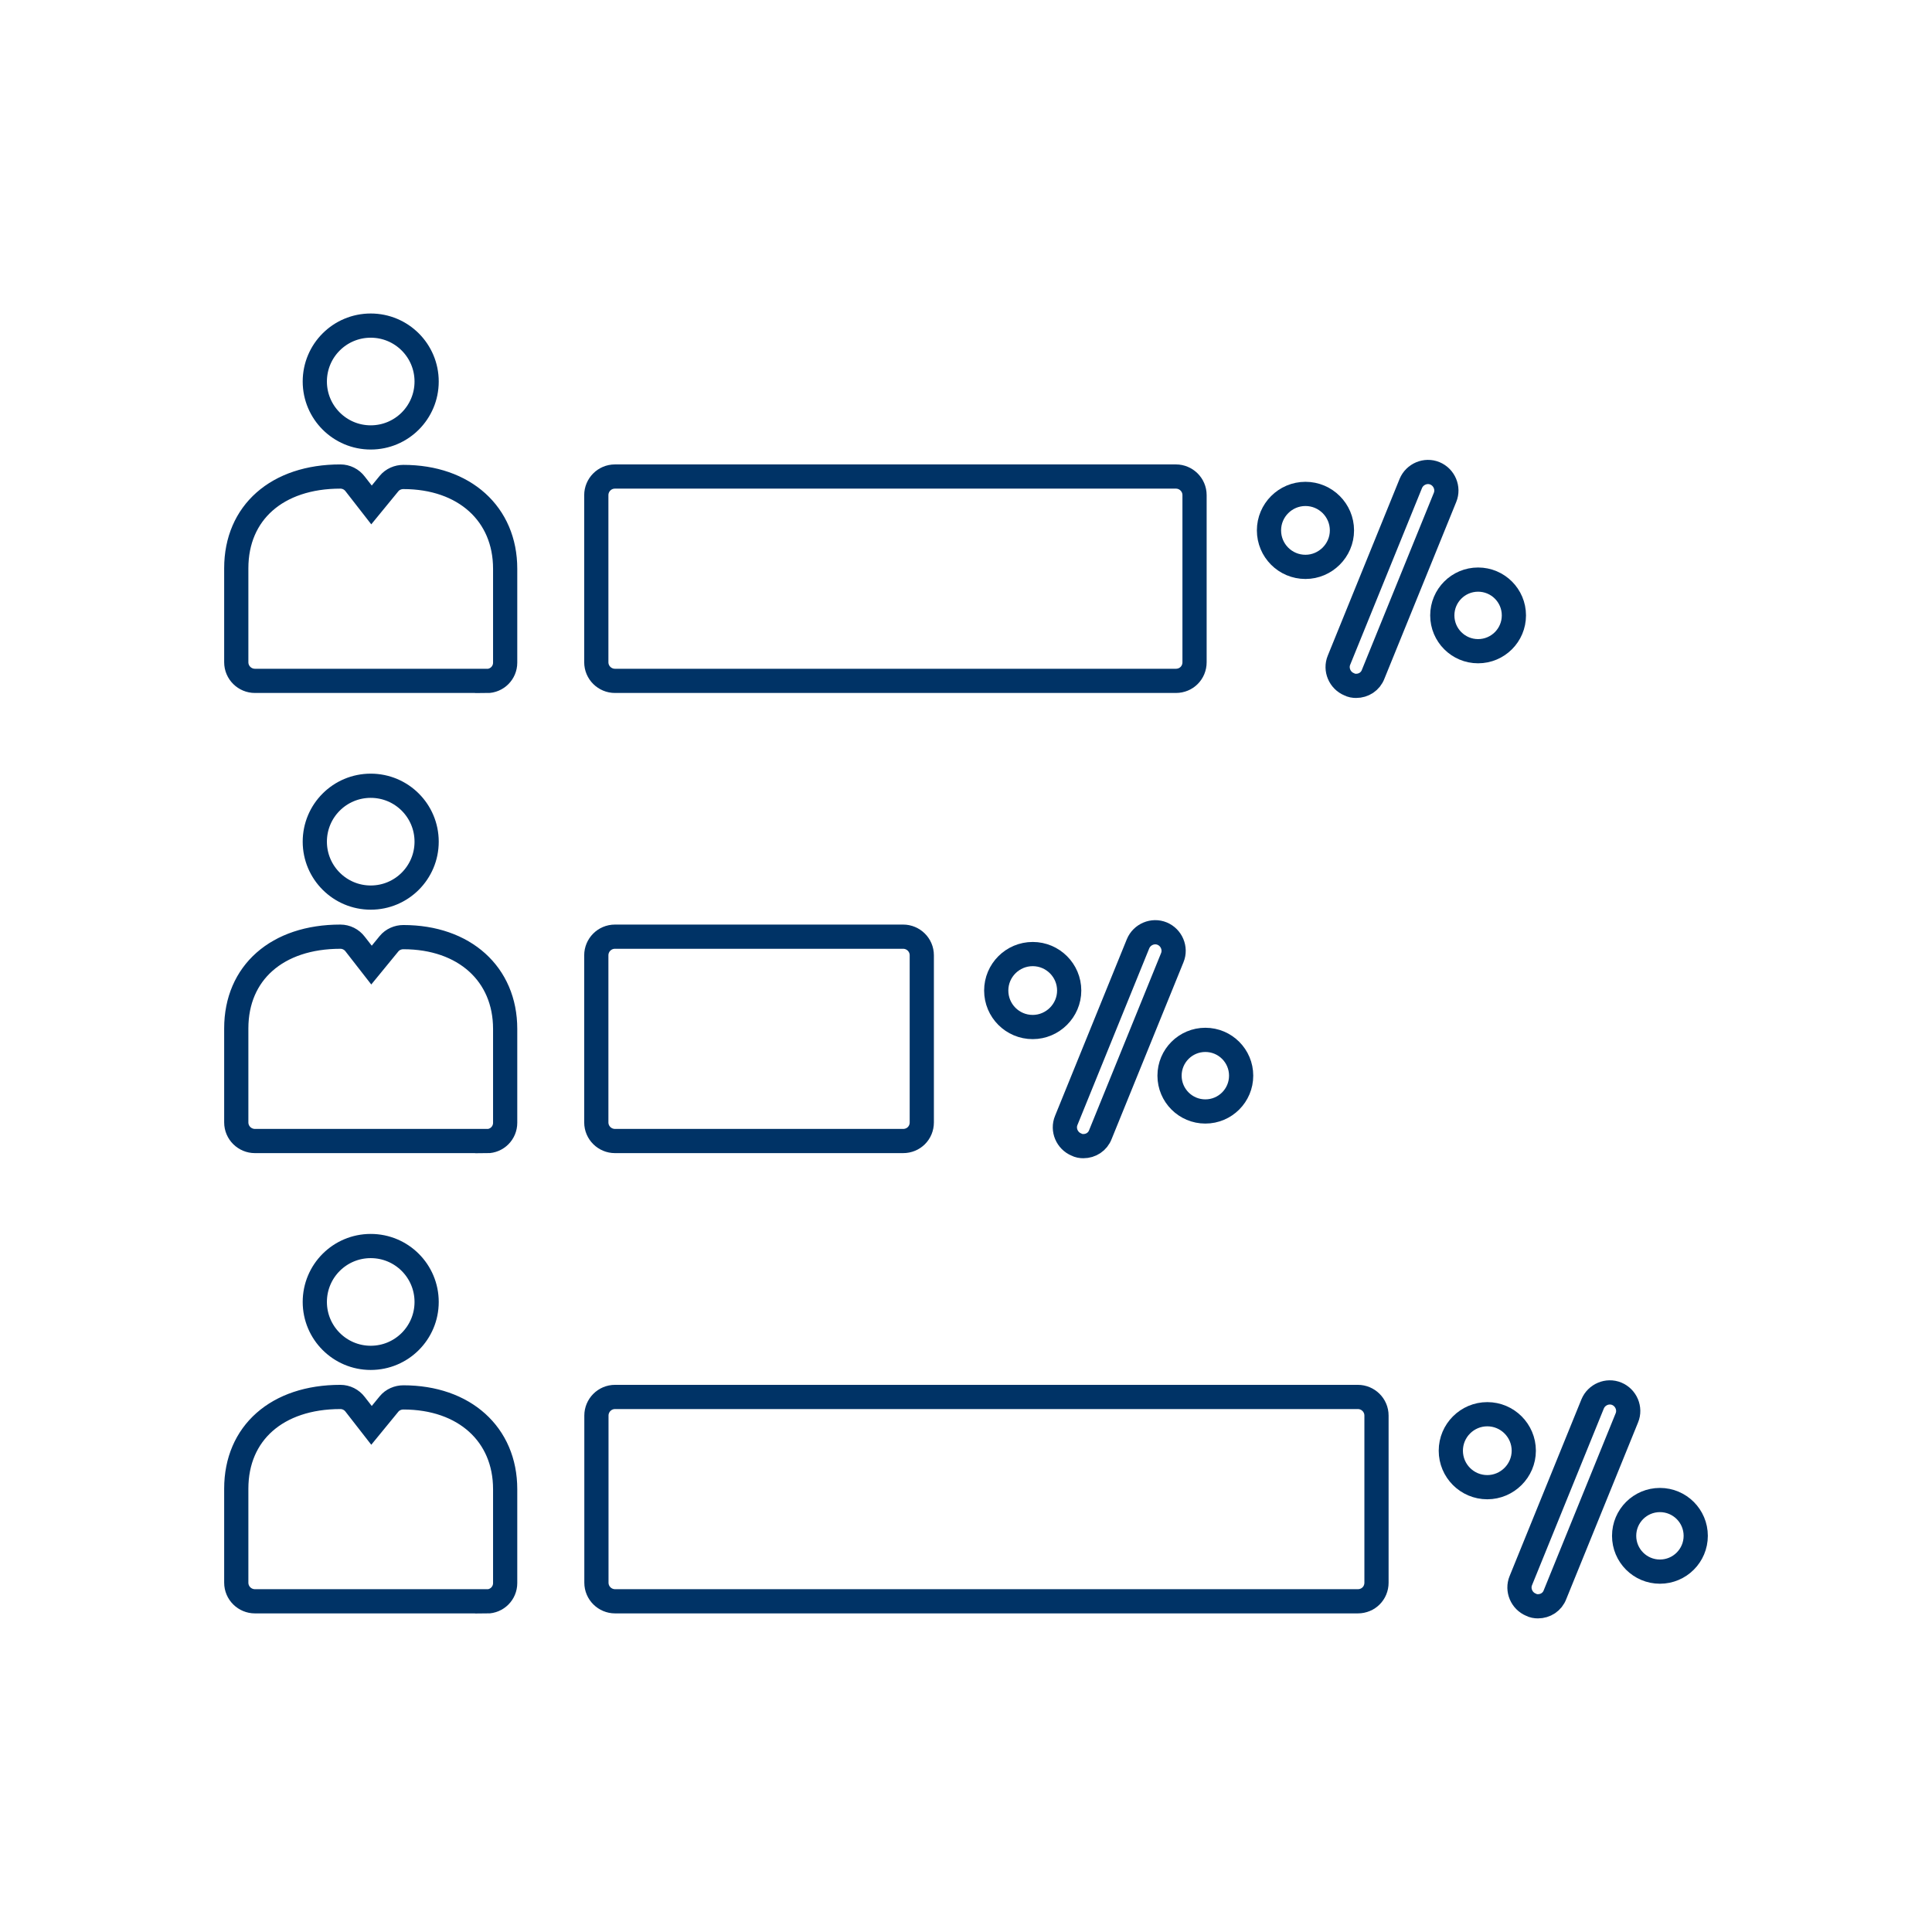
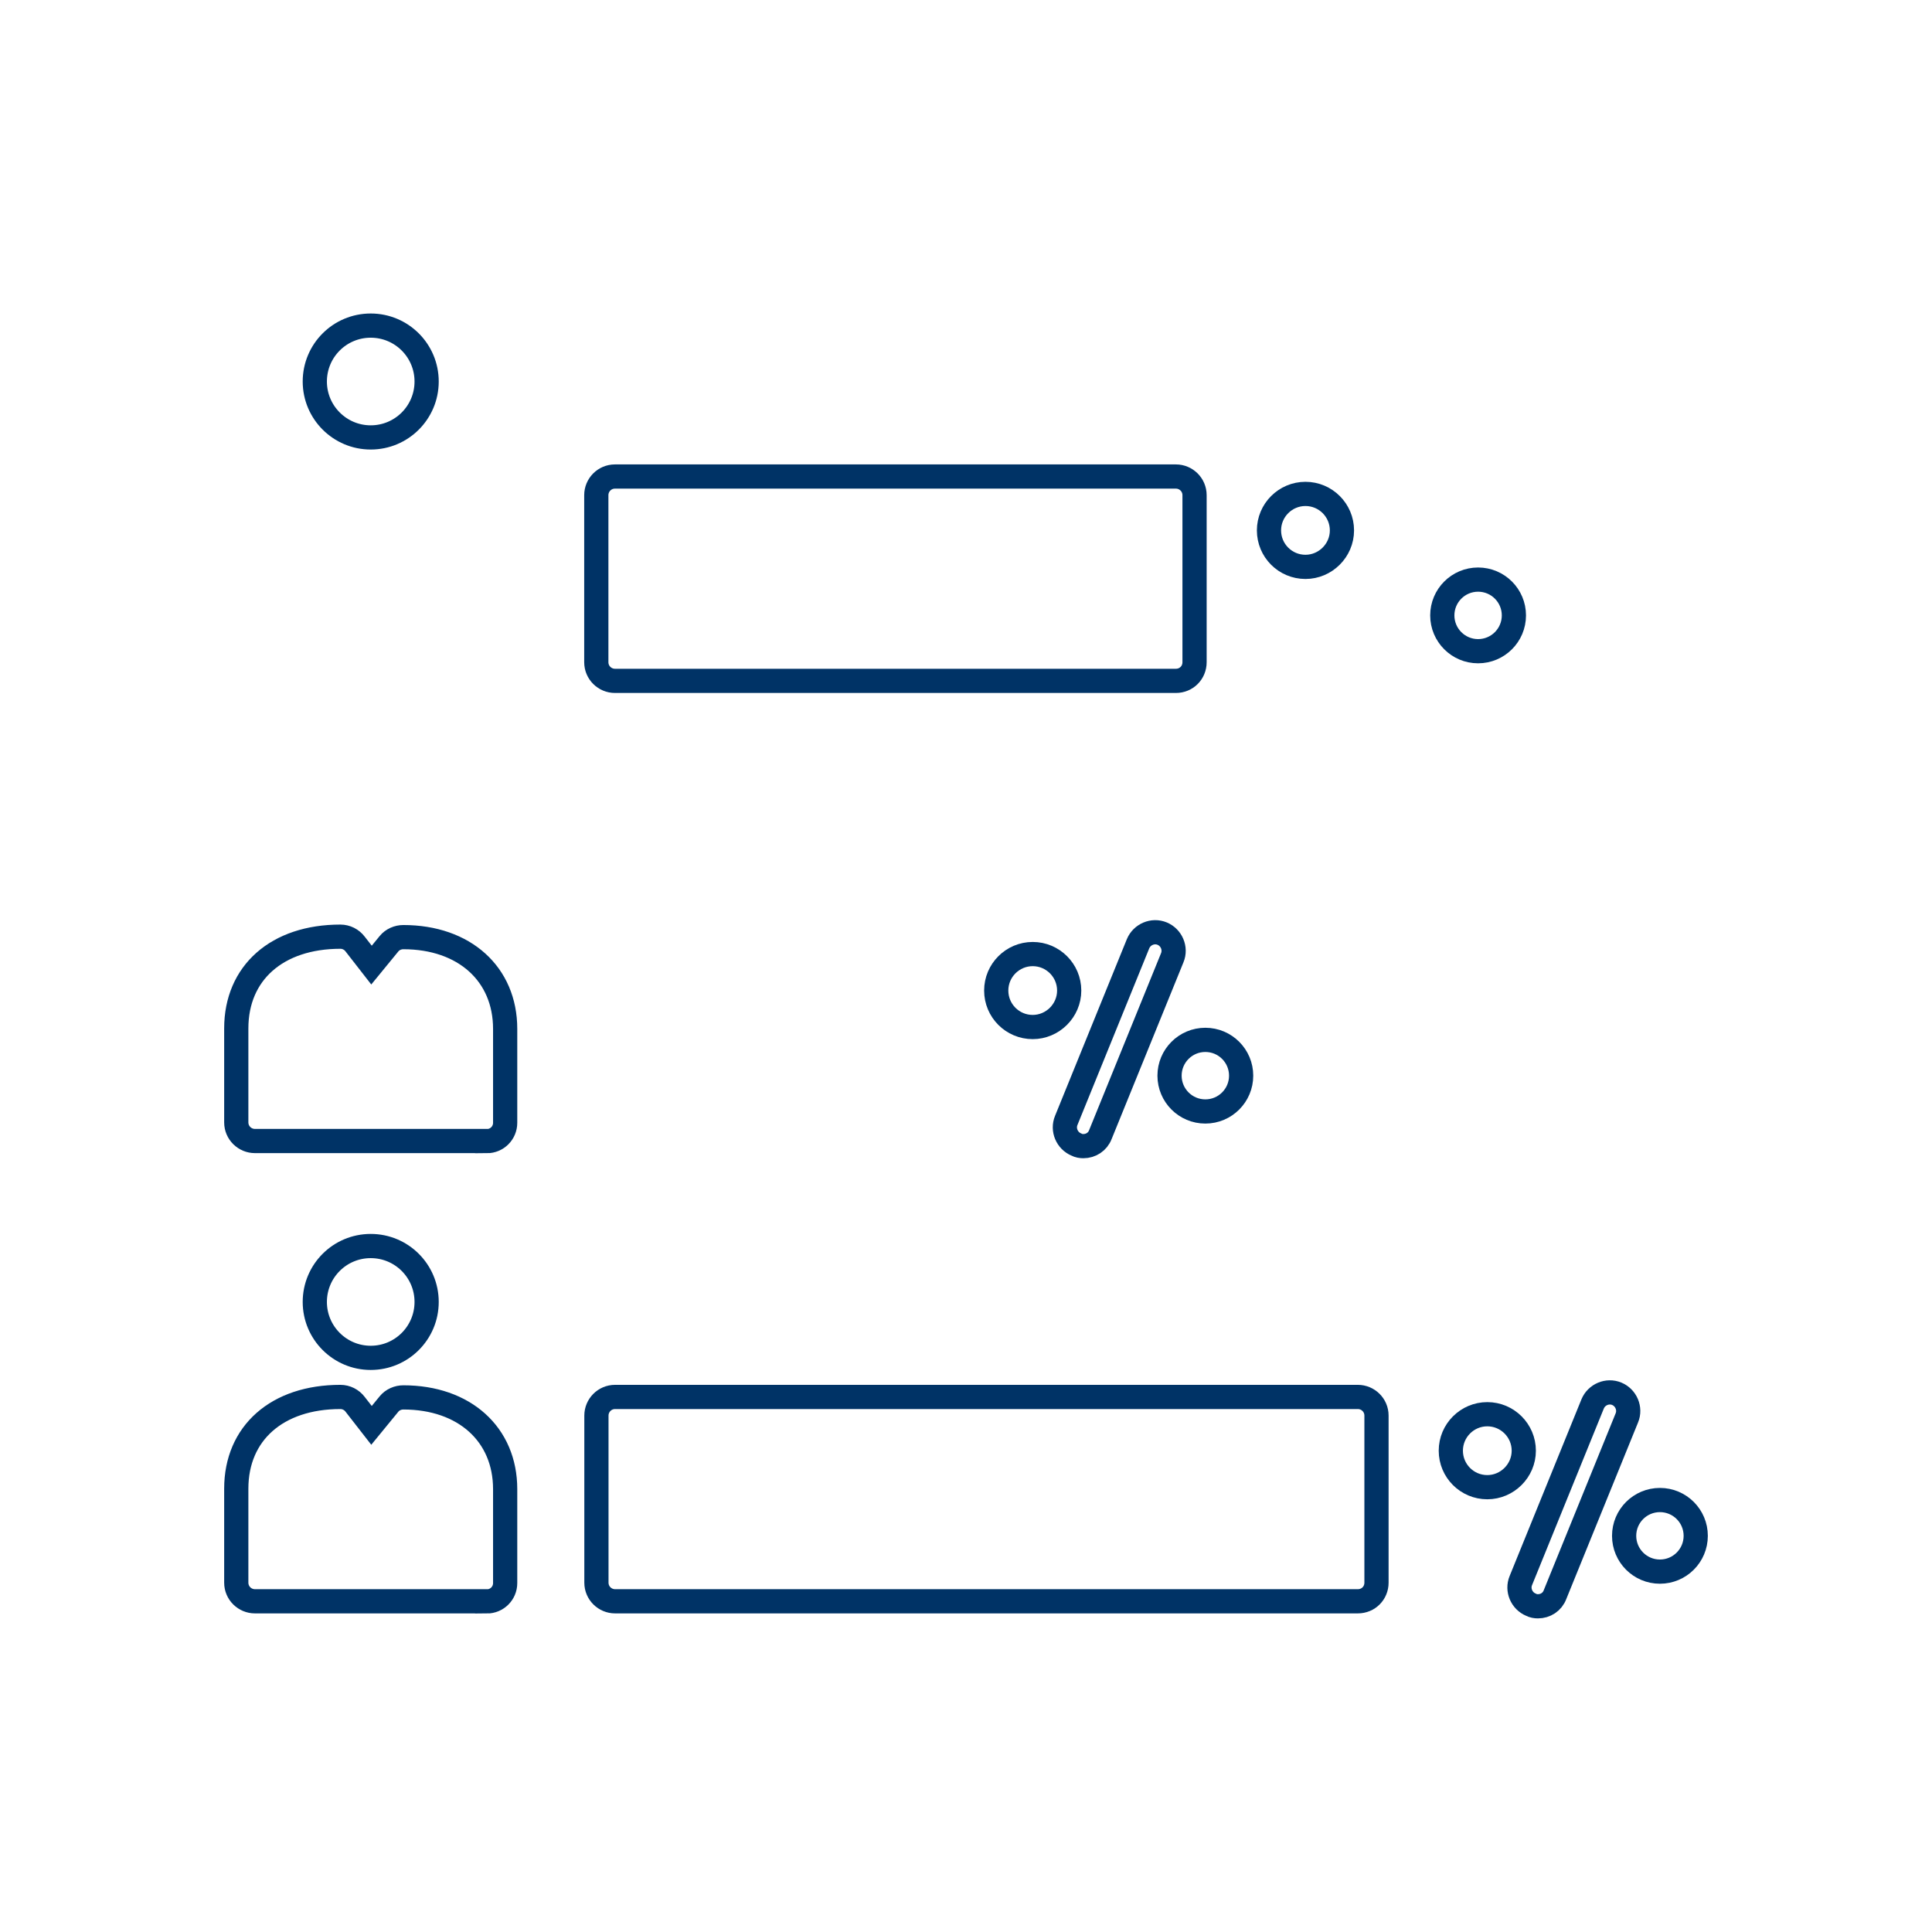
<svg xmlns="http://www.w3.org/2000/svg" id="Calque_1" viewBox="0 0 170 170">
  <defs>
    <style>.cls-1{fill:none;fill-rule:evenodd;stroke:#036;stroke-miterlimit:10;stroke-width:2.13px;}</style>
  </defs>
-   <path class="cls-1" d="M42.84,59.91h-20.41c-.89,0-1.64-.72-1.64-1.64v-8.27c0-4.89,3.59-8.07,9.16-8.07.51,0,.99.24,1.3.65l1.44,1.85,1.54-1.88c.31-.38.79-.58,1.26-.58,5.37,0,8.96,3.25,8.96,8.07v8.27c0,.89-.72,1.61-1.61,1.61h0ZM24.04,56.66" />
  <path class="cls-1" d="M32.62,38.49c-2.71,0-4.92-2.2-4.92-4.92s2.2-4.92,4.92-4.92,4.92,2.2,4.92,4.92-2.2,4.92-4.92,4.92h0Z" />
  <path class="cls-1" d="M103.47,59.91h-49.36c-.89,0-1.64-.72-1.64-1.64v-14.7c0-.89.72-1.64,1.64-1.64h49.36c.89,0,1.64.72,1.64,1.64v14.7c0,.92-.72,1.64-1.64,1.64h0ZM55.76,56.66" />
-   <path class="cls-1" d="M119.33,60.35c-.21,0-.41-.03-.62-.14-.82-.34-1.23-1.3-.89-2.12l6.32-15.55c.34-.82,1.3-1.23,2.12-.89.82.34,1.23,1.3.89,2.12l-6.32,15.55c-.24.65-.85,1.03-1.5,1.03h0ZM119.33,60.35" />
  <path class="cls-1" d="M114.87,49.88c-1.78,0-3.21-1.44-3.21-3.21s1.44-3.21,3.21-3.21,3.21,1.44,3.21,3.21-1.46,3.21-3.21,3.21h0Z" />
  <path class="cls-1" d="M130.06,57.3c-1.74,0-3.15-1.41-3.15-3.15s1.41-3.15,3.15-3.15,3.15,1.41,3.15,3.15-1.41,3.15-3.15,3.15h0Z" />
  <path class="cls-1" d="M42.84,100.4h-20.41c-.89,0-1.64-.72-1.64-1.64v-8.27c0-4.89,3.59-8.07,9.16-8.07.51,0,.99.24,1.3.65l1.44,1.85,1.54-1.88c.31-.38.79-.58,1.26-.58,5.37,0,8.96,3.25,8.96,8.07v8.27c0,.89-.72,1.61-1.61,1.61h0ZM24.04,97.16" />
-   <path class="cls-1" d="M32.62,78.98c-2.71,0-4.92-2.2-4.92-4.92s2.2-4.92,4.92-4.92,4.92,2.2,4.92,4.92-2.2,4.92-4.92,4.92h0Z" />
-   <path class="cls-1" d="M79.47,100.4h-25.36c-.89,0-1.64-.72-1.64-1.64v-14.7c0-.89.72-1.64,1.64-1.64h25.36c.89,0,1.64.72,1.64,1.64v14.7c0,.92-.72,1.64-1.64,1.64h0ZM55.76,97.16" />
  <path class="cls-1" d="M95.33,100.85c-.21,0-.41-.03-.62-.14-.82-.34-1.23-1.3-.89-2.12l6.32-15.55c.34-.82,1.3-1.23,2.12-.89.82.34,1.23,1.3.89,2.12l-6.32,15.55c-.24.65-.85,1.03-1.5,1.03h0ZM95.33,100.85" />
  <path class="cls-1" d="M90.87,90.37c-1.78,0-3.21-1.44-3.21-3.21s1.44-3.21,3.21-3.21,3.21,1.44,3.21,3.21-1.46,3.21-3.21,3.21h0Z" />
  <path class="cls-1" d="M106.06,97.8c-1.74,0-3.15-1.41-3.15-3.15s1.41-3.15,3.15-3.15,3.15,1.41,3.15,3.15-1.41,3.15-3.15,3.15h0Z" />
  <path class="cls-1" d="M42.84,140.9h-20.41c-.89,0-1.64-.72-1.64-1.64v-8.27c0-4.89,3.59-8.07,9.16-8.07.51,0,.99.24,1.3.65l1.44,1.85,1.54-1.88c.31-.38.79-.58,1.26-.58,5.37,0,8.96,3.25,8.96,8.07v8.27c0,.89-.72,1.61-1.61,1.61h0ZM24.04,137.65" />
  <path class="cls-1" d="M32.62,119.48c-2.71,0-4.92-2.2-4.92-4.92s2.2-4.92,4.92-4.92,4.92,2.2,4.92,4.92-2.2,4.92-4.92,4.92h0Z" />
  <path class="cls-1" d="M119.47,140.9H54.12c-.89,0-1.64-.72-1.64-1.64v-14.7c0-.89.72-1.64,1.64-1.64h65.36c.89,0,1.64.72,1.64,1.64v14.7c0,.92-.72,1.64-1.64,1.64h0ZM55.76,137.65" />
  <path class="cls-1" d="M135.33,141.34c-.21,0-.41-.03-.62-.14-.82-.34-1.23-1.3-.89-2.12l6.32-15.55c.34-.82,1.3-1.23,2.12-.89.82.34,1.23,1.3.89,2.12l-6.32,15.55c-.24.65-.85,1.03-1.5,1.03h0ZM135.33,141.34" />
  <path class="cls-1" d="M130.87,130.86c-1.78,0-3.21-1.44-3.21-3.21s1.44-3.21,3.21-3.21,3.21,1.44,3.21,3.21-1.46,3.21-3.21,3.21h0Z" />
  <path class="cls-1" d="M146.06,138.29c-1.74,0-3.15-1.41-3.15-3.15s1.41-3.15,3.15-3.15,3.15,1.41,3.15,3.15-1.41,3.15-3.15,3.15h0Z" />
</svg>